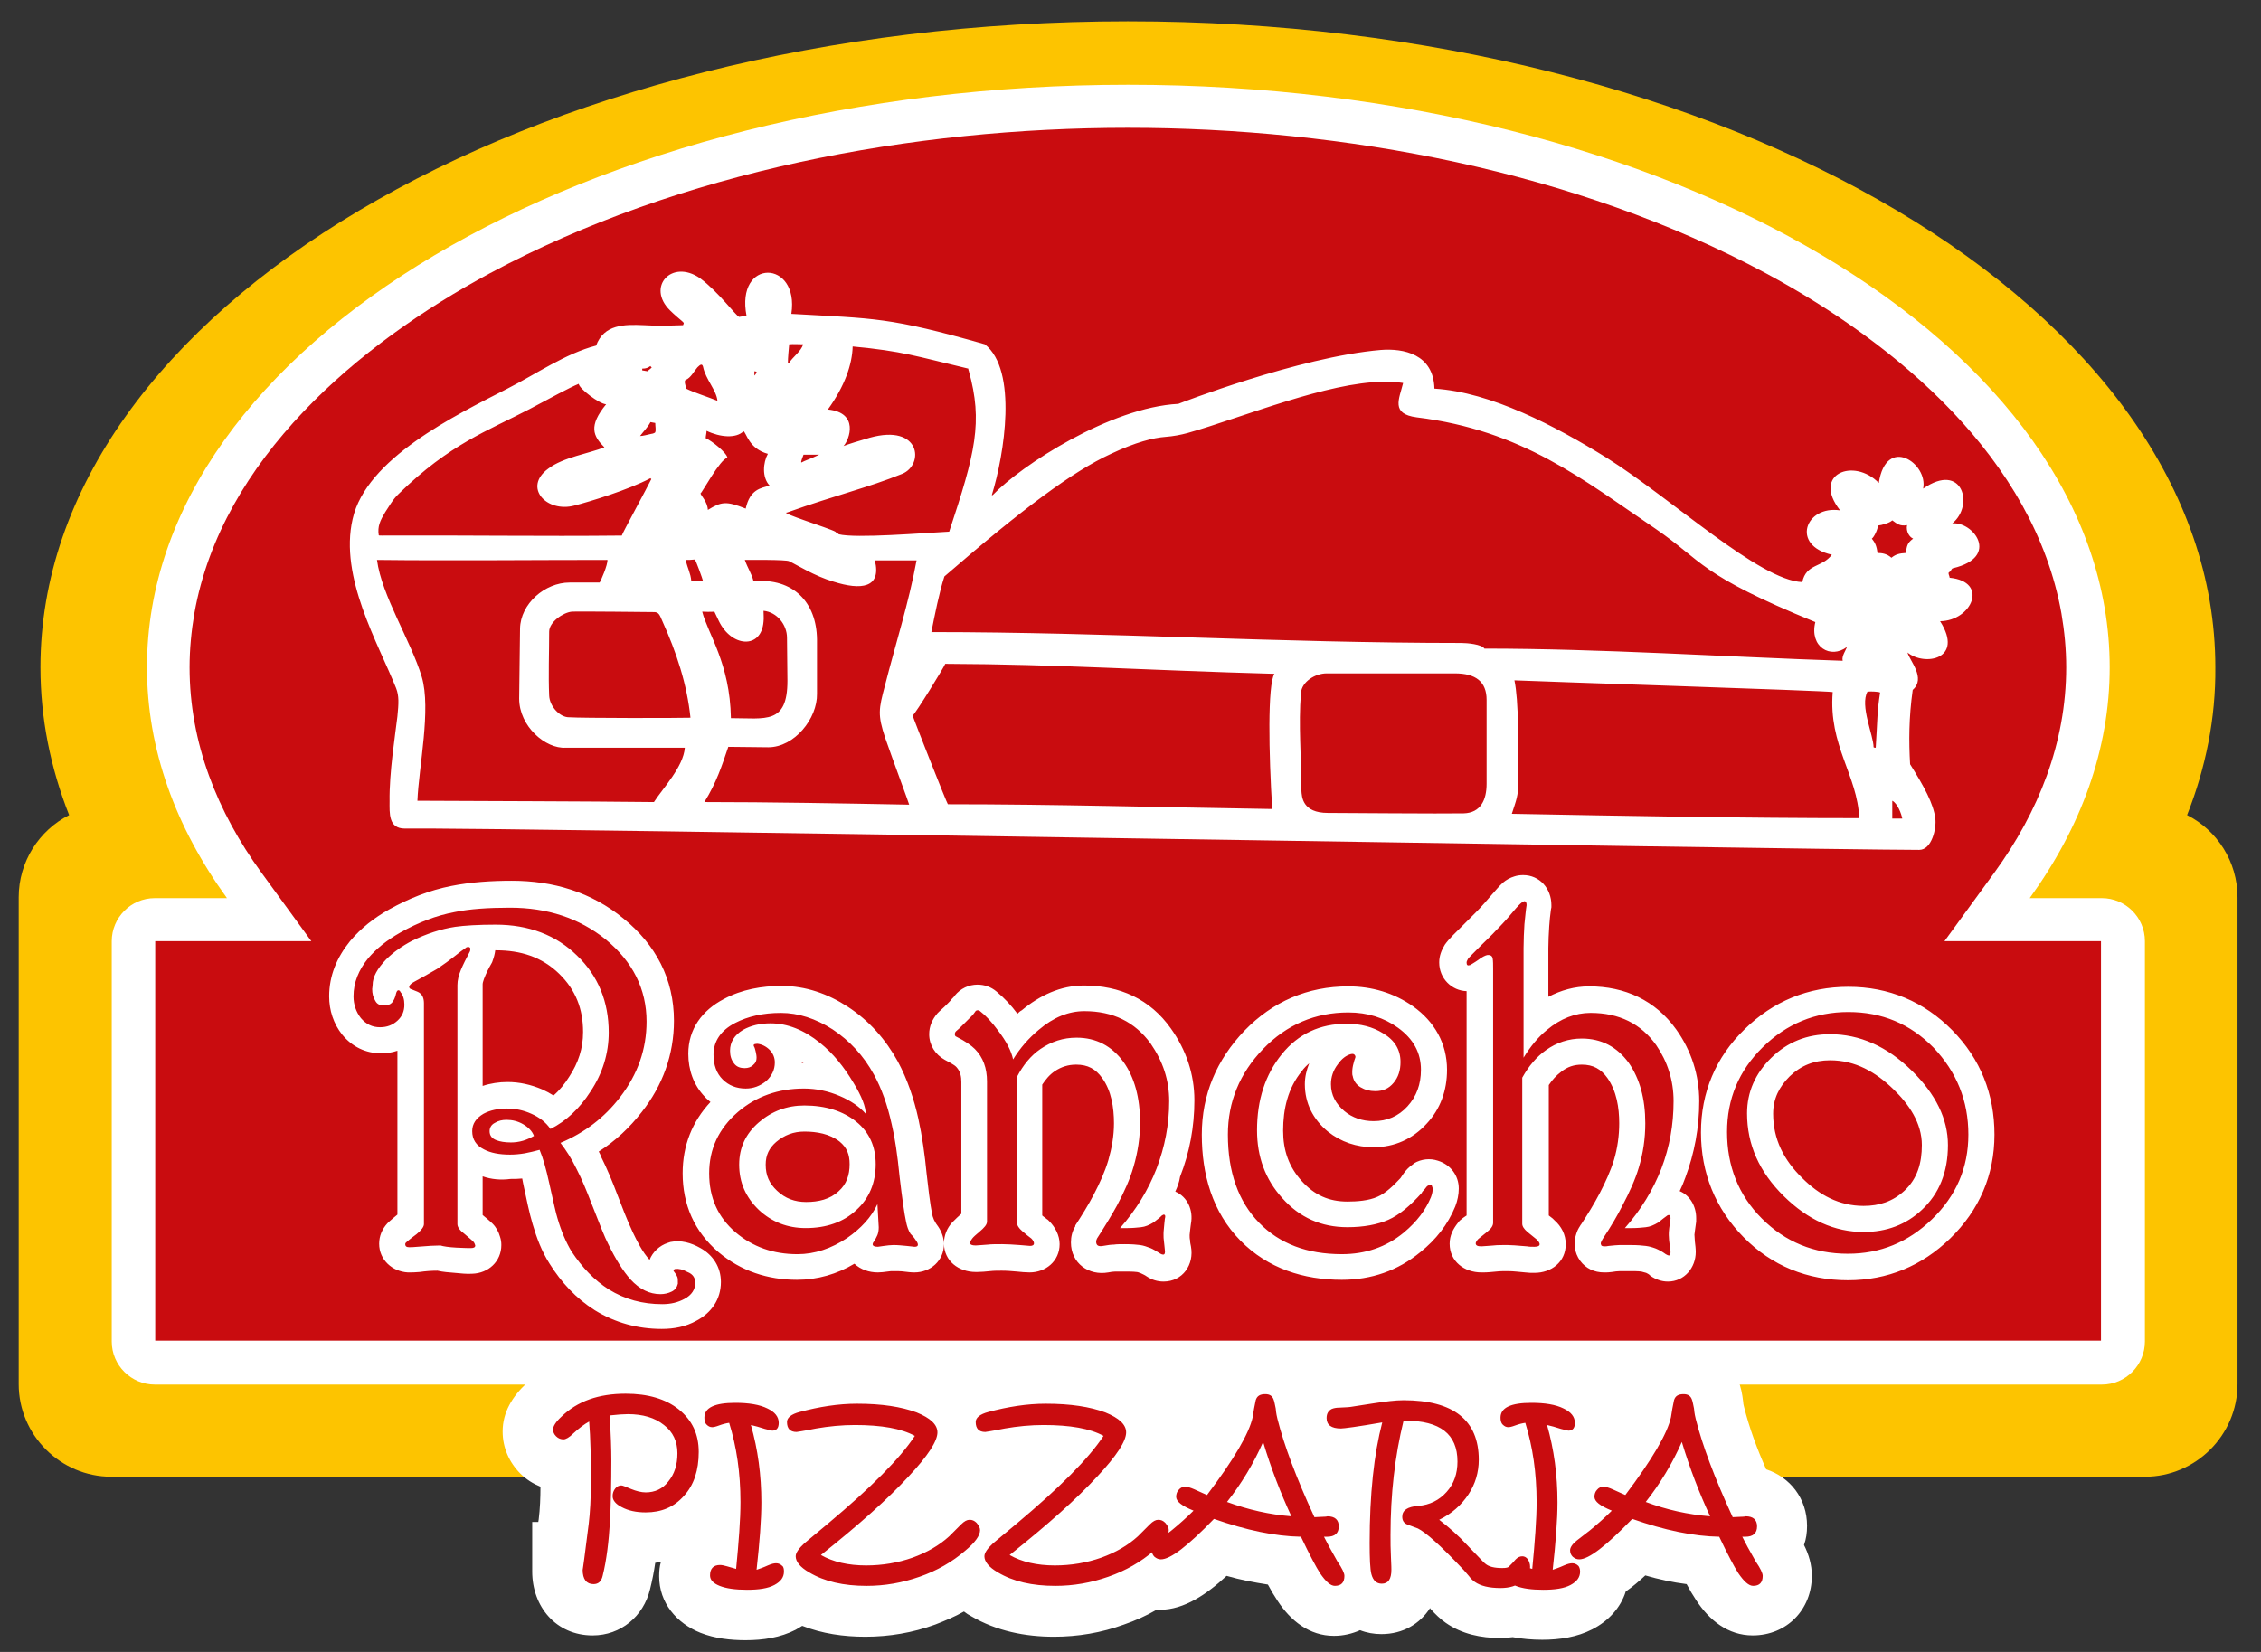
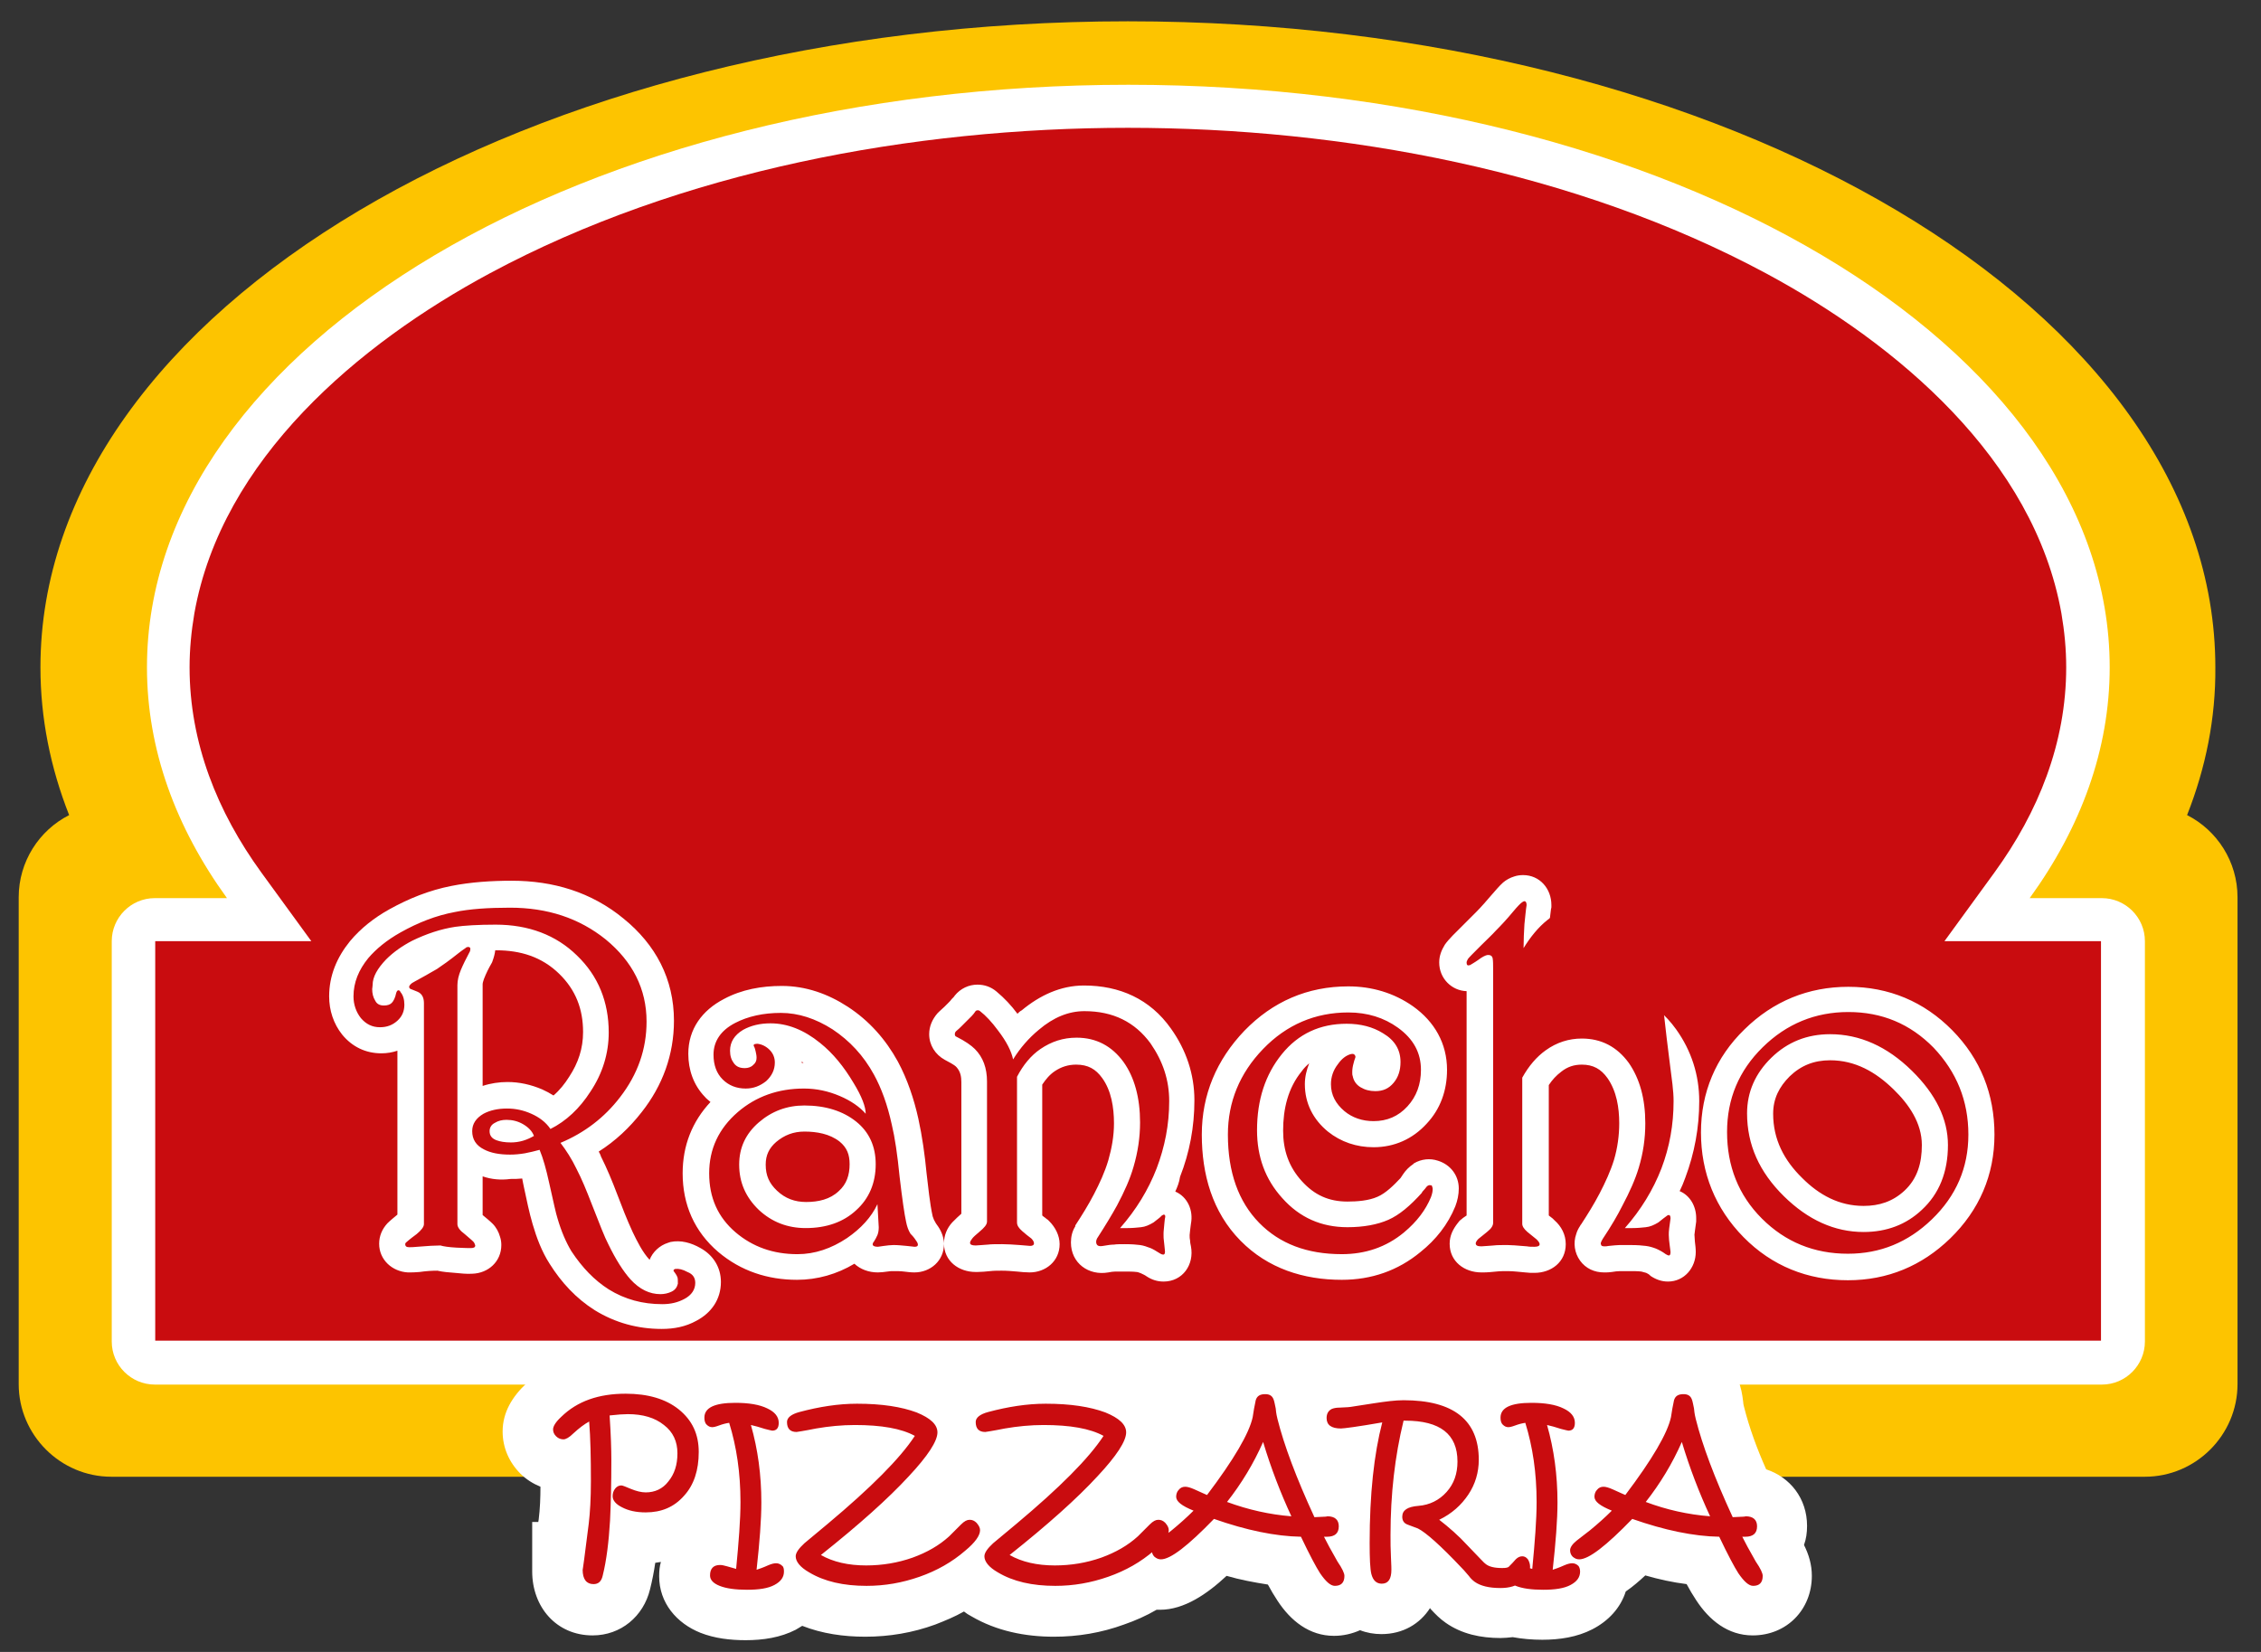
<svg xmlns="http://www.w3.org/2000/svg" id="Camada_1" x="0px" y="0px" viewBox="0 0 520 380" style="enable-background:new 0 0 520 380;" xml:space="preserve">
  <rect x="0" y="0" width="520" height="380" fill="#333333" stroke="none" />
  <style type="text/css">	.st0{fill-rule:evenodd;clip-rule:evenodd;fill:#FDC400;}	.st1{fill-rule:evenodd;clip-rule:evenodd;fill:#FFFFFF;}	.st2{fill-rule:evenodd;clip-rule:evenodd;fill:#C90C0F;}	.st3{fill:#C90C0F;}</style>
  <g>
    <path class="st0" d="M503,187.5c6.9,3.5,11.6,10.7,11.6,18.9v112c0,11.7-9.6,21.3-21.3,21.3H25.6c-11.7,0-21.3-9.6-21.3-21.3v-112   c0-8.2,4.7-15.4,11.6-18.9c-4.3-10.9-6.6-22.3-6.6-34c0-82,112-148.6,250.1-148.6s250.1,66.5,250.1,148.6   C509.6,165.2,507.3,176.6,503,187.5L503,187.5z" />
    <polygon class="st1" points="256,313.6 377.2,313.6 377.2,331.6 256,331.6 256,313.6  " />
    <path class="st1" d="M259.5,19.5c124.7,0,225.7,60,225.7,134c0,18.9-6.6,36.8-18.4,53.1h16.6c5.4,0,9.9,4.4,9.9,9.9v92.1   c0,5.4-4.4,9.9-9.9,9.9H35.6c-5.4,0-9.9-4.4-9.9-9.9v-92.1c0-5.4,4.4-9.9,9.9-9.9h16.6c-11.8-16.3-18.4-34.2-18.4-53.1   C33.8,79.5,134.8,19.5,259.5,19.5L259.5,19.5z" />
    <path class="st2" d="M35.7,216.5v91.9h447.5v-91.9h-36l11.5-15.8c10.1-13.9,16.5-29.8,16.5-47.2c0-4.2-0.4-8.3-1.1-12.4   c-6.3-35.5-37.8-62-67.9-78.2c-43.9-23.6-97.3-33.5-146.8-33.5c-49.5,0-102.9,9.9-146.8,33.5c-30.1,16.2-61.6,42.7-67.9,78.2   c-0.7,4.1-1.1,8.3-1.1,12.4c0,17.4,6.4,33.3,16.5,47.2l11.5,15.8H35.7L35.7,216.5z" />
    <path class="st1" d="M373.1,324.3c0.1-0.2,0.1-0.4,0.2-0.6c0.2-1.2,0.4-2.4,0.6-3.7l0.1-0.8l0.2-0.7c1.9-5.8,7-9.3,13-9.3   c5.5,0,10.3,3.1,12.5,8.2c0.7,1.6,1,3.3,1.2,5c0,0.4,0.1,0.8,0.2,1.2c1.2,4.8,3,9.7,5.1,14.4c5.5,1.8,9.4,6.7,9.4,13   c0,1.6-0.2,3-0.7,4.4c1.1,2.2,1.8,4.5,1.8,7.1c0,7.8-5.8,13.7-13.6,13.7c-5.7,0-10-3.5-13-8.1c-0.8-1.2-1.5-2.4-2.2-3.7   c-3.2-0.4-6.4-1.1-9.5-2c-1.4,1.3-2.9,2.6-4.5,3.7c-1.2,3.8-4,6.8-7.7,8.7c-3.5,1.8-7.5,2.4-11.5,2.4c-2.3,0-4.6-0.2-6.8-0.6   c-0.9,0.1-1.9,0.2-2.8,0.2c-4.5,0-8.9-0.9-12.6-3.5c-1.3-0.9-2.4-2-3.5-3.2c0-0.1-0.1-0.1-0.1-0.2c-2.3,3.6-6.2,6-11.2,6   c-1.7,0-3.4-0.3-4.9-0.9c-1.8,0.8-3.8,1.3-6,1.3c-5.7,0-10-3.5-13-8.1c-0.8-1.2-1.5-2.4-2.2-3.7c-3.2-0.5-6.4-1.1-9.5-2   c-4.4,4.1-9.7,7.8-15.3,7.8c-0.3,0-0.5,0-0.8,0c-2.4,1.4-4.9,2.5-7.5,3.4c-5.2,1.9-10.6,2.8-16.1,2.8c-6.6,0-13.2-1.3-19-4.7   c-0.6-0.3-1.2-0.7-1.7-1.1c-2.1,1.2-4.3,2.1-6.6,3c-5.2,1.9-10.6,2.8-16.1,2.8c-5,0-9.9-0.7-14.5-2.5c-0.5,0.3-1,0.6-1.5,0.9   c-3.5,1.8-7.5,2.4-11.5,2.4c-3.5,0-7.1-0.4-10.4-1.7c-5.5-2.2-9.5-6.9-9.5-13c0-1.2,0.1-2.3,0.4-3.3c-0.4,0.1-0.9,0.1-1.3,0.2   c-0.3,2.1-0.7,4.1-1.2,6.1c-1.5,6.2-6.7,10.6-13.2,10.6c-8.4,0-13.9-6.6-13.9-14.7v-11.4h1.4c0-0.2,0.1-0.4,0.1-0.6   c0.3-2.4,0.4-5.1,0.4-7.5c-1.7-0.7-3.3-1.7-4.6-3c-2.6-2.6-4.1-6-4.1-9.7c0-4.5,2.3-8.1,5.5-11.1c6.2-6,14.1-8.5,22.7-8.5   c5.5,0,10.9,1,15.6,3.6c2.9-1.2,6.1-1.7,9.4-1.7c4.2,0,8.5,0.6,12.3,2.4c0.1,0.1,0.2,0.1,0.3,0.2c5.1-1.3,10.3-2.1,15.6-2.1   c6,0,12.2,0.6,17.8,2.8c1.4,0.5,2.7,1.2,3.9,1.9c1.6-1.1,3.4-1.9,5.4-2.5c5.3-1.5,10.7-2.3,16.2-2.3c6,0,12.2,0.6,17.8,2.8   c6.6,2.6,12.1,7.6,12.1,15.2c0,0.3,0,0.6,0,1c0.7-0.1,1.5-0.2,2.3-0.2c0.2,0,0.4,0,0.6,0c1.7-2.6,3.3-5.2,3.8-6.8   c0.2-1.2,0.4-2.4,0.6-3.6l0.1-0.8l0.2-0.7c1.9-5.8,7-9.3,13-9.3c4.1,0,7.8,1.7,10.3,4.7c0.1,0,0.1-0.1,0.2-0.1l0.2-0.1l0.2-0.1   c1.8-0.7,3.7-1.1,5.6-1.2c0.5,0,1.1,0,1.6-0.1c1.7-0.2,3.4-0.5,5-0.8c2.8-0.5,5.7-0.8,8.6-0.8c6.3,0,12,1.2,16.7,3.8   c3.4-2.3,7.9-3.3,12.4-3.3c4.2,0,8.5,0.6,12.3,2.4C368.8,315.8,372.1,319.5,373.1,324.3L373.1,324.3z" />
    <path class="st1" d="M111,270.6v8.9c0.7,0.6,1.6,1.3,2.3,2c0.8,0.8,1.4,1.9,1.7,3c0.2,0.6,0.3,1.2,0.3,1.9c0,3.8-3,6.5-6.7,6.6   c-1.3,0.1-2.8-0.1-4-0.2c-1.3-0.1-2.7-0.2-4-0.5c-1.4,0-2.7,0.1-4.1,0.3c-0.9,0.1-1.8,0.1-2.7,0.1c-3.6-0.2-6.6-2.9-6.6-6.6   c0-1.8,0.7-3.4,1.9-4.7c0.7-0.7,1.6-1.4,2.3-2v-37.7c-1.2,0.4-2.4,0.6-3.7,0.6c-3.6,0-6.7-1.5-9-4.3c-2-2.5-3-5.6-3-8.8   c0-4.8,1.8-9,4.8-12.7c2.5-3,5.6-5.4,9-7.3c4.5-2.5,9.2-4.4,14.3-5.4c4.5-0.9,9.3-1.2,13.9-1.2c9.5,0,18.3,2.6,25.7,8.7   c7.4,6,11.6,13.9,11.6,23.5c0,7.8-2.6,14.9-7.4,21c-2.8,3.6-6.1,6.7-9.9,9.1c0.2,0.4,0.4,0.7,0.5,1.1c1.4,2.8,2.6,5.7,3.7,8.6   c1.1,2.9,2.3,6,3.6,8.8c1,2.1,2.3,4.7,3.9,6.4c0.7-1.8,2.3-3.3,4.2-3.9l0.3-0.1l0.3-0.1c2.4-0.5,4.8,0.2,6.9,1.4   c2.9,1.6,4.7,4.4,4.7,7.8c0,4-2.2,7.1-5.6,8.9c-2.5,1.4-5.2,1.9-8,1.9c-5.5,0-10.7-1.4-15.4-4.3c-4.3-2.7-7.7-6.4-10.4-10.7   c-1.8-2.8-3-6-3.9-9.1c-0.8-2.7-1.4-5.7-2-8.5c-0.1-0.6-0.3-1.3-0.4-2c-0.9,0.1-1.8,0.1-2.7,0.1C115.2,271.5,113,271.3,111,270.6   L111,270.6z M111,249.8c1.8-0.6,3.8-0.9,5.7-0.9c2.8,0,5.4,0.6,8,1.7c0.9,0.4,1.8,0.9,2.6,1.4c1.4-1.2,2.6-2.7,3.6-4.3   c2.1-3.2,3.2-6.5,3.2-10.3c0-5.3-1.7-9.7-5.5-13.4c-4-3.9-8.9-5.4-14.5-5.4c-0.1,0-0.1,0-0.2,0c-0.1,0.8-0.3,1.6-0.6,2.4l-0.1,0.3   l-0.1,0.2c-0.7,1.2-1.3,2.4-1.8,3.7c-0.1,0.4-0.3,0.8-0.3,1.2V249.8L111,249.8z M215.8,282.2c0.8,1.2,1.3,2.6,1.3,4   c0,3.8-3.1,6.5-6.8,6.5c-0.8,0-1.6-0.1-2.4-0.2c-0.8-0.1-1.6-0.1-2.4-0.1c-0.4,0-0.9,0-1.4,0.1c-0.7,0.1-1.5,0.2-2.2,0.2   c-2.1,0-4-0.7-5.4-2c-4,2.4-8.5,3.7-13.2,3.7c-6.7,0-12.9-2-18.1-6.4c-5.5-4.7-8.2-10.9-8.2-18.1c0-6.4,2.2-11.9,6.4-16.4   c-0.4-0.4-0.9-0.7-1.3-1.2c-2.6-2.7-3.8-6.2-3.8-9.9c0-5.7,3.2-10,8.2-12.6c4.1-2.2,8.7-3,13.3-3c5.5,0,10.6,1.8,15.2,4.8   c4.9,3.2,8.7,7.5,11.5,12.6c2.2,4.1,3.7,8.6,4.7,13.1c0.9,4.1,1.5,8.4,1.9,12.6c0.4,3.2,0.7,6.7,1.4,9.9c0.1,0.3,0.2,0.5,0.3,0.8   C215.1,281.2,215.4,281.7,215.8,282.2L215.8,282.2z M184.4,244.5c0.1,0,0.3,0,0.4,0c-0.1-0.1-0.3-0.2-0.4-0.3c0,0.1,0,0.1,0,0.2   C184.4,244.4,184.4,244.4,184.4,244.5L184.4,244.5z M270.3,274.1c2.8,1.2,4.2,4.3,3.6,7.4c-0.1,0.5-0.1,1-0.2,1.6   c0,0.3-0.1,0.7-0.1,1c0,0.4,0,0.8,0.1,1.2c0,0.5,0.1,0.9,0.2,1.4c0.8,4.2-1.9,8.1-6.3,8.1c-1.4,0-2.7-0.4-3.9-1.2   c-0.4-0.3-0.9-0.5-1.3-0.7c-0.3-0.1-0.7-0.3-1-0.3c-0.8-0.1-1.8-0.1-2.6-0.1c-0.7,0-1.4,0-2.1,0l-0.1,0l-0.1,0   c-0.5,0-1.1,0.1-1.6,0.2c-4.5,0.8-8.6-2.1-8.6-6.9c0-1.3,0.3-2.6,1-3.7l0-0.1l0-0.1c1.5-2.3,3-4.7,4.3-7.2c1.3-2.5,2.5-5.1,3.3-7.8   c0.8-2.8,1.3-5.6,1.3-8.5c0-3.6-0.6-7.5-2.7-10.4c-1.5-2.1-3.3-3.1-6-3.1c-1.8,0-3.4,0.5-4.9,1.5c-1.2,0.8-2.1,1.9-2.9,3.1v30.1   c0.3,0.3,0.7,0.5,1,0.8l0.3,0.2l0.3,0.3c1.4,1.4,2.4,3.3,2.4,5.3c0,3.9-3.2,6.5-6.9,6.5c-0.9,0-2-0.1-2.9-0.2   c-1.2-0.1-2.3-0.2-3.5-0.2c-0.9,0-1.8,0-2.7,0.1c-1,0.1-2,0.2-2.9,0.2l-0.2,0h-0.2c-3.9,0-7.3-2.5-7.3-6.6c0-1.8,0.7-3.5,1.9-4.8   l0.1-0.1l0.1-0.1c0.6-0.6,1.2-1.2,1.9-1.8v-30.3c0-1.2-0.2-2.4-1.1-3.4c-0.5-0.6-2-1.3-2.7-1.7c-2.2-1.2-3.6-3.4-3.6-5.9   c0-1.8,0.7-3.4,1.9-4.8l0.2-0.2l0.2-0.2c0.4-0.4,0.8-0.7,1.2-1.1l0.1-0.1l0.1-0.1c0.2-0.2,0.4-0.4,0.6-0.6l0.1-0.1   c0.3-0.3,0.6-0.6,0.8-0.9l0.1-0.1l0.1-0.1c0.2-0.2,0.4-0.4,0.5-0.6c1.3-1.6,3.2-2.5,5.2-2.5c1.6,0,3.1,0.5,4.4,1.6   c1.8,1.5,3.4,3.2,4.8,5.1c0.3-0.3,0.6-0.6,1-0.8c4.1-3.4,8.9-5.7,14.3-5.7c8.2,0,15.2,3.1,20,9.9c3.5,4.9,5.4,10.5,5.4,16.5   c0,6.1-1.1,12-3.3,17.6C271.2,272,270.8,273,270.3,274.1L270.3,274.1z M301.1,244.6c-0.6,0.5-1.2,1.1-1.7,1.8   c-3.2,3.9-4.3,8.7-4.3,13.7c0,4.5,1.3,8.3,4.3,11.6c2.9,3.2,6.2,4.7,10.5,4.7c2.2,0,4.9-0.2,6.9-1.1c1.9-0.8,3.8-2.7,5.3-4.3   c0.2-0.3,0.4-0.6,0.6-0.9c0.6-0.9,1.4-1.7,2.3-2.3l0.1-0.1l0.1-0.1c1.7-1,3.7-1.2,5.5-0.6c2.9,0.9,4.8,3.4,4.8,6.4   c0,1.4-0.3,2.8-0.8,4.1c-1.7,4.2-4.5,7.7-8,10.5c-5.2,4.3-11.3,6.4-18.1,6.4c-8.8,0-17-2.6-23.3-9c-6.5-6.6-8.9-15.3-8.9-24.4   c0-9.2,3.4-17.2,9.8-23.9c6.5-6.7,14.5-10.2,23.9-10.2c5.4,0,10.5,1.5,14.9,4.6c4.9,3.5,7.8,8.5,7.8,14.6c0,4.7-1.5,9-4.7,12.4   c-3.2,3.5-7.4,5.4-12.2,5.4c-3.9,0-7.5-1.2-10.5-3.6c-3.4-2.8-5.3-6.5-5.3-10.9C300.1,247.7,300.5,246.1,301.1,244.6L301.1,244.6z    M345.7,203c0.7-0.6,1.6-1.1,2.6-1.4c0.6-0.2,1.3-0.3,2-0.3c3.8,0,6.5,3.1,6.5,6.9v0.5l-0.1,0.5c-0.2,1.3-0.3,2.6-0.4,3.9   c-0.1,1.7-0.2,3.4-0.2,5v11.2c2.9-1.5,6-2.4,9.4-2.4c8.2,0,15.2,3.2,20,9.9c3.5,4.9,5.3,10.5,5.3,16.5c0,6.1-1.1,12-3.2,17.6   c-0.4,1.1-0.8,2.1-1.3,3.1c2.4,1,3.8,3.5,3.8,6.2v0.4l0,0.4c-0.1,0.7-0.2,1.5-0.3,2.2c0,0.3-0.1,0.6-0.1,0.8c0,0.5,0.1,1.1,0.1,1.6   c0.1,0.8,0.2,1.6,0.2,2.4c0,3.6-2.6,6.8-6.4,6.8c-1.5,0-2.8-0.5-4-1.3l-0.1-0.1l-0.1-0.1c-0.2-0.2-0.6-0.4-0.8-0.5   c-0.4-0.1-0.7-0.2-1.1-0.3c-0.8-0.1-1.8-0.1-2.6-0.1c-0.8,0-1.5,0-2.3,0c-0.6,0-1.3,0.1-1.9,0.2c-0.6,0.1-1.2,0.1-1.8,0.1   c-2.2,0-4.2-0.9-5.5-2.7c-1.3-1.8-1.6-4.1-0.9-6.1c0.2-0.7,0.5-1.3,0.9-1.9l0.1-0.2l0.1-0.1c1.5-2.3,3-4.7,4.3-7.2   c1.3-2.5,2.5-5.1,3.3-7.7c0.8-2.7,1.2-5.6,1.2-8.4c0-3.6-0.6-7.4-2.7-10.4c-1.5-2.1-3.3-3.1-5.9-3.1c-1.8,0-3.3,0.5-4.7,1.6   c-1.2,0.9-2.1,1.9-2.9,3.1v30c0.3,0.2,0.6,0.5,0.9,0.7l0.2,0.2l0.2,0.2c1.6,1.4,2.6,3.3,2.6,5.5c0,4.1-3.3,6.6-7.2,6.6   c-0.7,0-1.4,0-2.1-0.1c-1.3-0.1-2.7-0.3-4-0.3c-0.9,0-1.8,0-2.7,0.1c-1,0.1-2,0.2-3,0.2l-0.2,0h-0.2c-3.9,0-7.3-2.5-7.3-6.6   c0-1.9,0.8-3.4,1.9-4.8l0.4-0.5l0.5-0.4c0.3-0.3,0.7-0.5,1.1-0.8V228c-3.4-0.1-6.3-2.9-6.3-6.6c0-1.5,0.5-2.8,1.3-4.1   c0.9-1.3,2.7-3,3.8-4.1c1.1-1.1,2.2-2.2,3.3-3.3c1.3-1.3,2.5-2.7,3.7-4.1C343.9,204.9,344.8,203.8,345.7,203L345.7,203z M458.7,261   c0,9.3-3.5,17.4-10.2,23.9c-6.5,6.3-14.4,9.6-23.5,9.6c-9.3,0-17.5-3.3-24-9.9c-6.5-6.6-9.8-14.8-9.8-24.1c0-9.2,3.4-17.3,10-23.7   c6.6-6.5,14.7-9.8,23.9-9.8c9.3,0,17.4,3.4,23.9,10C455.5,243.6,458.7,251.7,458.7,261L458.7,261z M195.4,267.8   c0-2.2-0.6-3.8-2.3-5.2c-2.3-1.8-5.3-2.3-8.1-2.3c-2.5,0-4.6,0.8-6.5,2.4c-1.6,1.4-2.4,3-2.4,5.2c0,2.5,0.8,4.3,2.6,6   c1.9,1.8,4.1,2.6,6.7,2.6c2.8,0,5.5-0.6,7.5-2.5C194.7,272.4,195.4,270.3,195.4,267.8L195.4,267.8z M442,263.4   c0-5.1-3-9.4-6.5-12.8c-4.1-4-8.8-6.7-14.6-6.7c-3.7,0-6.7,1.2-9.3,3.7c-2.4,2.4-3.8,5.1-3.8,8.6c0,5.9,2.5,10.7,6.7,14.8   c3.9,3.9,8.5,6.4,14.1,6.4c3.6,0,6.7-1,9.4-3.5C441,271.1,442,267.5,442,263.4L442,263.4z" />
-     <path class="st3" d="M159.9,295.1c0,1.5-0.8,2.8-2.5,3.7c-1.5,0.8-3.1,1.2-5.1,1.2c-4.5,0-8.6-1.1-12.3-3.4c-3.3-2.1-6.1-5-8.6-8.8   c-1.2-2-2.3-4.5-3.2-7.6c-0.3-0.9-0.9-3.6-1.9-8.1c-0.7-3.2-1.4-5.7-2.2-7.6c-1.1,0.3-2.3,0.6-3.4,0.8c-1.2,0.2-2.3,0.3-3.4,0.3   c-2.5,0-4.5-0.4-6-1.2c-1.8-0.9-2.7-2.3-2.7-4.2c0-1.7,0.9-3,2.6-4c1.5-0.8,3.3-1.2,5.4-1.2c2,0,3.8,0.4,5.6,1.2   c1.8,0.8,3.3,1.9,4.4,3.5c3.6-1.8,6.7-4.7,9.2-8.6c2.8-4.2,4.2-8.8,4.2-13.6c0-7-2.4-13-7.3-17.7c-4.8-4.7-11.1-7.1-18.7-7.1   c-4,0-7.2,0.2-9.3,0.5c-3.3,0.5-6.6,1.6-9.9,3.2c-2.3,1.2-4.3,2.6-6,4.3c-2,2.1-3.1,4-3.1,5.9c0,0.4-0.1,0.7-0.1,0.9   c0,1,0.2,1.9,0.7,2.7c0.4,0.8,1.1,1.1,2,1.1c0.8,0,1.4-0.2,1.8-0.6c0.4-0.4,0.8-1.2,1-2.2c0.1-0.4,0.3-0.7,0.5-0.7   c0.2,0,0.4,0.1,0.5,0.4c0.6,0.7,0.9,1.7,0.9,2.9c0,1.5-0.5,2.7-1.6,3.7c-1.1,1-2.4,1.5-4,1.5c-1.8,0-3.2-0.7-4.4-2.1   c-1.1-1.4-1.7-3.1-1.7-5c0-3.2,1.2-6.1,3.4-8.8c1.8-2.1,4.2-4.1,7.4-5.9c4.1-2.3,8.2-3.9,12.5-4.7c3.4-0.7,7.6-1,12.7-1   c8.6,0,15.9,2.4,22,7.3c6.2,5.1,9.4,11.4,9.4,18.9c0,6.3-2,12.1-6.1,17.4c-3.6,4.7-8.2,8.2-13.7,10.5c1.3,1.7,2.6,3.7,3.7,6   c1.2,2.3,2.3,5,3.5,8.1c1.8,4.6,3,7.7,3.8,9.2c1.7,3.5,3.4,6.2,5.1,8.1c2.1,2.3,4.4,3.4,6.9,3.4c0.9,0,1.8-0.2,2.6-0.6   c0.8-0.4,1.2-1,1.4-1.8c0-0.7,0-1.2-0.1-1.5c-0.1-0.3-0.3-0.6-0.5-0.9c-0.2-0.3-0.4-0.5-0.4-0.6c0-0.2,0.1-0.3,0.4-0.4   c0.8-0.1,1.7,0.1,2.8,0.7C159.4,293.1,159.9,294,159.9,295.1L159.9,295.1z M109,285.8c0.1,0.1,0.1,0.2,0.2,0.4   c0,0.1,0.1,0.2,0.1,0.3c0,0.4-0.3,0.6-1,0.6c-0.4,0-1.5,0-3.3-0.1c-1.8-0.1-3.1-0.3-3.7-0.5c-1.2,0-2.9,0.1-5.3,0.3   c-0.9,0.1-1.5,0.1-1.9,0.1c-0.6,0-0.9-0.2-0.9-0.7c0-0.2,0.1-0.3,0.2-0.4c0.1-0.1,0.9-0.8,2.4-1.9c1.1-0.9,1.7-1.7,1.7-2.3v-50.8   c0-1.1-0.3-1.9-1-2.4c-0.1-0.1-0.7-0.4-1.8-0.8c-0.4-0.1-0.6-0.3-0.6-0.6c0-0.2,0.2-0.5,0.7-0.9c1.1-0.6,2-1.1,2.9-1.6   c0.6-0.3,1.5-0.9,2.8-1.6c1.2-0.8,2.9-2,4.9-3.6c1-0.8,1.7-1.2,1.9-1.4c0.4-0.1,0.6-0.1,0.8,0.1c0.1,0.2,0.1,0.4,0,0.8   c-0.9,1.7-1.6,3.1-2.1,4.3c-0.5,1.2-0.8,2.4-0.8,3.5v55c0,0.7,0.6,1.5,1.7,2.3C108.2,285,109,285.7,109,285.8L109,285.8z    M122.8,261.3c-0.4-1.1-1.3-2-2.5-2.7c-1.2-0.7-2.5-1-3.8-1c-1,0-1.9,0.2-2.7,0.7c-0.8,0.4-1.2,1.1-1.2,1.9c0,1,0.5,1.7,1.6,2.1   c0.8,0.3,1.9,0.5,3.3,0.5c0.8,0,1.8-0.1,2.8-0.4C121.3,262.1,122.1,261.7,122.8,261.3L122.8,261.3z M210.7,285.4   c0.3,0.4,0.4,0.7,0.4,0.9c0,0.4-0.3,0.5-0.8,0.5c-0.1,0-0.7-0.1-1.8-0.2c-1.1-0.1-2-0.2-3-0.2c-0.7,0-1.4,0.1-2.2,0.2   c-0.8,0.1-1.3,0.2-1.4,0.2c-0.8,0-1.2-0.2-1.2-0.6c0-0.1,0.1-0.4,0.3-0.6c0.3-0.5,0.6-1,0.8-1.5c0.2-0.5,0.3-1.1,0.3-1.8l-0.3-5.3   c-1.4,3-3.8,5.6-7,7.8c-3.6,2.4-7.4,3.7-11.4,3.7c-5.6,0-10.3-1.7-14.2-5c-4.1-3.5-6.1-8-6.1-13.6c0-5.6,2.2-10.3,6.6-14.1   c4.2-3.6,9.3-5.4,15.2-5.4c2.9,0,5.6,0.6,8.2,1.7c2.6,1.1,4.6,2.5,6,4.1c0-1.6-0.9-4-2.8-7.1c-2.2-3.7-4.7-6.8-7.7-9.2   c-3.7-3-7.5-4.5-11.4-4.5c-2.4,0-4.5,0.5-6.3,1.5c-2,1.2-3,2.8-3,4.8c0,1.2,0.3,2.1,0.9,2.9c0.6,0.8,1.4,1.1,2.5,1.1   c0.7,0,1.4-0.2,1.9-0.7c0.6-0.5,0.8-1,0.8-1.7c0-0.5-0.1-0.9-0.2-1.4c-0.1-0.4-0.2-0.9-0.4-1.2c-0.1-0.2-0.1-0.4,0.1-0.5   c0.1,0,0.3-0.1,0.7-0.1c1,0.1,2,0.6,2.8,1.4c0.8,0.8,1.2,1.8,1.2,2.9c0,1.7-0.7,3.1-2,4.3c-1.4,1.1-2.9,1.7-4.7,1.7   c-2.1,0-3.9-0.7-5.3-2.1c-1.4-1.4-2.1-3.3-2.1-5.7c0-3.1,1.7-5.6,5-7.3c2.9-1.5,6.4-2.3,10.5-2.3c4,0,8,1.3,11.9,3.8   c3.9,2.6,7.1,6,9.5,10.4c1.7,3.1,3.1,6.9,4.1,11.5c0.7,2.9,1.3,6.9,1.8,12c0.6,5.1,1.1,8.6,1.5,10.4c0.2,1,0.5,1.9,1,2.7   C210.2,284.6,210.5,285.1,210.7,285.4L210.7,285.4z M201.4,267.8c0-4.1-1.5-7.4-4.5-9.8c-3-2.4-7-3.7-11.9-3.7   c-4,0-7.5,1.3-10.5,3.9c-3,2.6-4.5,5.8-4.5,9.7c0,4.1,1.5,7.5,4.5,10.4c3,2.8,6.6,4.2,10.8,4.2c4.8,0,8.7-1.4,11.6-4.1   C199.9,275.7,201.4,272.1,201.4,267.8L201.4,267.8z M268.9,253.3c0,5.4-1,10.5-2.9,15.5c-1.9,4.9-4.7,9.5-8.4,13.7   c0.1,0,0.3,0,0.6,0c0.3,0,0.7,0,1.1,0c1.1,0,2.2-0.1,3.1-0.2c1-0.1,1.9-0.5,2.9-1.1c1-0.8,1.6-1.2,1.8-1.5c0.1-0.1,0.2-0.1,0.3-0.2   c0.1,0,0.2-0.1,0.2-0.1c0.4,0,0.5,0.3,0.3,1c-0.1,0.6-0.1,1.2-0.2,2c-0.1,0.8-0.1,1.3-0.1,1.5c0,0.6,0,1.1,0.1,1.7   c0.1,0.6,0.1,1.2,0.2,1.9c0.1,0.7,0,1.1-0.4,1.1c-0.2,0-0.4-0.1-0.6-0.2c-1.1-0.7-1.8-1.1-2.3-1.3c-0.8-0.3-1.6-0.6-2.4-0.7   c-0.7-0.1-1.9-0.2-3.5-0.2c-1,0-1.9,0-2.5,0.1c-0.6,0-1.4,0.1-2.5,0.3c-1.1,0.2-1.6-0.1-1.6-1c0-0.2,0.1-0.5,0.2-0.7   c2-3.1,3.5-5.6,4.6-7.6c1.7-3.2,3-6.1,3.8-8.9c1-3.4,1.5-6.8,1.5-10.2c0-5.7-1.3-10.4-3.8-13.9c-2.7-3.7-6.3-5.6-10.8-5.6   c-3.1,0-5.8,0.9-8.3,2.6c-2.2,1.5-4,3.7-5.4,6.4v33.5c0,0.7,0.4,1.3,1.2,2c0.7,0.6,1.4,1.2,2.1,1.7c0.4,0.4,0.6,0.8,0.6,1.1   c0,0.4-0.3,0.6-0.9,0.6c-0.2,0-1-0.1-2.4-0.2c-1.5-0.1-2.8-0.2-4-0.2c-1.4,0-2.5,0-3.3,0.1c-0.8,0.1-1.8,0.1-2.8,0.2   c-0.9,0-1.3-0.2-1.3-0.6c0-0.3,0.2-0.6,0.5-1c0.3-0.4,0.9-0.9,1.6-1.5c1.2-1,1.8-1.7,1.8-2.4v-32.2c0-3.1-0.9-5.6-2.8-7.5   c-0.8-0.8-2.2-1.8-4.2-2.8c-0.3-0.1-0.4-0.3-0.4-0.6c0-0.3,0.1-0.5,0.3-0.7c0.5-0.4,0.9-0.8,1.2-1.1c0.3-0.3,0.7-0.7,1.2-1.2   c0.5-0.5,0.9-0.9,1.2-1.2c0.3-0.3,0.6-0.7,0.8-1c0.1-0.2,0.3-0.3,0.6-0.3c0.2,0,0.4,0.1,0.5,0.2c1.3,1,2.7,2.5,4.1,4.4   c2,2.6,3.1,4.8,3.5,6.7c1.6-2.6,3.6-4.9,5.9-6.8c3.4-2.9,6.9-4.3,10.5-4.3c6.6,0,11.6,2.5,15.2,7.4   C267.5,244.2,268.9,248.5,268.9,253.3L268.9,253.3z M329.5,273.5c0,0.5-0.1,1.1-0.4,1.9c-1.2,2.9-3.2,5.6-6.2,8.1   c-4.1,3.4-8.9,5-14.3,5c-8,0-14.3-2.4-19-7.2c-4.8-4.9-7.2-11.7-7.2-20.3c0-7.5,2.7-14.1,8.1-19.7c5.4-5.6,12-8.4,19.6-8.4   c4.4,0,8.2,1.2,11.4,3.5c3.6,2.6,5.3,5.8,5.3,9.7c0,3.3-1,6.1-3.1,8.4c-2.1,2.3-4.7,3.4-7.8,3.4c-2.6,0-4.9-0.8-6.7-2.3   c-2-1.7-3.1-3.7-3.1-6.2c0-1.6,0.5-3.2,1.6-4.6c0.9-1.3,1.9-2,2.9-2.3c0.4-0.1,0.7-0.1,0.9,0.1c0.2,0.2,0.3,0.5,0.2,0.7   c-0.2,0.5-0.3,0.9-0.4,1.3c-0.2,0.7-0.3,1.4-0.3,2c0,0.4,0,0.7,0.1,0.9c0.2,1.1,0.8,2,1.8,2.6c1,0.6,2.1,0.9,3.4,0.9   c1.8,0,3.1-0.6,4.2-1.9c1.1-1.3,1.6-2.9,1.6-4.8c0-2.8-1.3-5-4-6.6c-2.4-1.5-5.2-2.2-8.4-2.2c-6.1,0-11.1,2.3-14.9,7   c-3.8,4.7-5.7,10.5-5.7,17.5c0,6.1,1.9,11.3,5.8,15.6c4,4.5,9,6.7,15,6.7c3.7,0,6.9-0.6,9.4-1.7c2.5-1.1,5-3.2,7.7-6.2   c0-0.1,0.2-0.4,0.7-0.9c0.3-0.4,0.5-0.7,0.8-0.8c0.2-0.1,0.4-0.1,0.8,0C329.3,272.9,329.5,273.1,329.5,273.5L329.5,273.5z    M384.9,253.3c0,5.4-0.9,10.5-2.8,15.5c-1.9,4.9-4.7,9.5-8.4,13.7c0.1,0,0.3,0,0.6,0c0.3,0,0.7,0,1.1,0c1.1,0,2.2-0.1,3.1-0.2   c1-0.1,1.9-0.5,2.9-1.1c1-0.8,1.5-1.2,1.8-1.4c0.2-0.2,0.4-0.3,0.6-0.3c0.3,0,0.4,0.3,0.4,0.8c-0.1,0.7-0.2,1.5-0.3,2.2   c-0.1,0.7-0.1,1.2-0.1,1.6c0,0.7,0.1,1.5,0.2,2.3c0.1,0.9,0.2,1.4,0.2,1.6c0,0.5-0.1,0.8-0.4,0.8c-0.1,0-0.4-0.1-0.7-0.3   c-0.8-0.6-1.6-1-2.3-1.3c-0.8-0.3-1.5-0.5-2.3-0.6c-0.8-0.1-1.9-0.2-3.5-0.2c-1,0-1.9,0-2.5,0c-0.6,0-1.4,0.1-2.5,0.2   c-0.4,0.1-0.8,0.1-1,0.1c-0.4,0-0.6-0.1-0.7-0.2c-0.1-0.2-0.2-0.4-0.1-0.7c0.1-0.2,0.2-0.5,0.4-0.8c2-3,3.5-5.6,4.5-7.6   c1.7-3.2,3-6.1,3.8-8.8c1-3.3,1.5-6.7,1.5-10.2c0-5.7-1.3-10.3-3.8-13.9c-2.7-3.7-6.3-5.6-10.8-5.6c-3,0-5.8,0.9-8.3,2.7   c-2.1,1.5-3.9,3.6-5.4,6.3v33.6c0,0.6,0.4,1.2,1.2,1.9c0.7,0.6,1.4,1.1,2.1,1.7c0.4,0.4,0.7,0.8,0.7,1.1c0,0.4-0.4,0.6-1.2,0.6   c-0.7,0-1.2,0-1.7-0.1c-2.3-0.2-3.8-0.3-4.5-0.3c-1.3,0-2.4,0-3.2,0.1c-0.8,0.1-1.8,0.1-2.8,0.2c-0.9,0-1.3-0.2-1.3-0.7   c0-0.2,0.2-0.6,0.6-1c0.9-0.7,1.6-1.3,2.1-1.7c0.9-0.7,1.3-1.4,1.3-2V223c0-1.1,0-1.9-0.1-2.5c-0.1-0.6-0.5-0.9-1.3-0.8   c-0.4,0.1-1.1,0.4-2,1.1c-1,0.7-1.6,1-1.9,1.2c-0.6,0.2-0.8,0-0.8-0.6c0-0.2,0.1-0.4,0.3-0.8c0.2-0.3,1.2-1.3,3-3.1   c1.4-1.4,2.6-2.5,3.4-3.4c1.2-1.2,2.6-2.7,4-4.4c1-1.2,1.7-1.9,2-2.1c0.1-0.1,0.2-0.1,0.3-0.2c0.1,0,0.2-0.1,0.3-0.1   c0.3,0,0.5,0.3,0.5,0.9c-0.2,1.2-0.3,2.6-0.5,4.4c-0.1,1.7-0.2,3.6-0.2,5.5v25.2c1.6-2.6,3.4-4.8,5.4-6.4c3.1-2.6,6.5-3.9,10-3.9   c6.6,0,11.6,2.5,15.1,7.4C383.5,244.2,384.9,248.5,384.9,253.3L384.9,253.3z M452.7,261c0,7.6-2.8,14.1-8.4,19.5   c-5.5,5.3-11.9,7.9-19.3,7.9c-7.8,0-14.4-2.7-19.8-8.1c-5.4-5.4-8-12.1-8-19.9c0-7.6,2.7-14.1,8.2-19.5c5.5-5.4,12.1-8.1,19.7-8.1   c7.7,0,14.2,2.7,19.6,8.2C450,246.6,452.7,253.2,452.7,261L452.7,261z M448,263.4c0-6-2.8-11.7-8.3-17.1c-5.7-5.6-12-8.4-18.8-8.4   c-5.3,0-9.8,1.8-13.5,5.4c-3.7,3.6-5.6,7.9-5.6,12.8c0,7.2,2.8,13.5,8.5,19.1c5.5,5.4,11.6,8.2,18.3,8.2c5.3,0,9.8-1.7,13.4-5.1   C446,274.6,448,269.6,448,263.4L448,263.4z" />
-     <path class="st1" d="M170,72.9c0.4-0.1,1.3-0.2,1.7-0.2c-2.6-13.4,12.2-13,10.3-0.5c19.2,1.1,22.4,0.7,44.5,7   c7.6,6,4.5,25.3,1.6,34.7c0.1,0,0.2,0,0.2,0c6.6-6.9,27.1-20.2,42.7-21c0,0,27.7-10.8,46.6-12.4c5.1-0.4,12.1,0.9,12.3,8.9   c13,0.8,27.8,8.6,39.6,15.9c15.1,9.5,35.1,28.2,45,28.6c0.9-4.3,4.6-3.3,6.8-6.3c-9.5-2.1-6.1-11.4,1.9-10.2   c-6.6-8.4,3.2-12.2,8.9-6.3c1.7-11.1,11.4-4.5,10.2,1.3c9.1-6.3,11.8,3.9,6.7,8c4.8-0.5,11.1,7.7,0.2,10.3   c-0.5,0.1-0.4,0.7-0.9,0.9c-0.4,0.2,0.1,0.9,0.1,1.3c9.1,0.9,5.1,9.9-2.2,10c5.6,8.8-3.6,10.4-7.5,7.2c0.5,1.9,4.3,5.9,1.2,8.6   c-0.9,6.4-0.9,11.9-0.6,17.1c3.2,5.1,5.4,9.1,5.8,12.5c0.3,2.2-0.8,7.2-3.7,7.2c-31.4-0.1-326.8-5.2-348.3-4.9   c-3.8,0-3.5-3.6-3.5-6.3c-0.1-6.6,1.3-15.2,1.8-19.5c0.3-3,0.4-4.7-0.3-6.5c-4.1-10.3-13.1-25.5-10-38.9   c3.1-13.9,23.5-23.8,35.6-30c6.5-3.3,13.4-8.1,20.4-9.9c1.8-4.9,6.5-4.9,11-4.7c3.1,0.2,5.9,0.1,9,0c0.2-0.6,0.3-0.4-0.2-0.9   c-0.6-0.5-1.9-1.6-2.8-2.5c-5.5-5.4,0.4-11.9,6.9-7.4C165.3,67.2,169.2,72.6,170,72.9L170,72.9z M184.7,79.2c-1.2,0-2.1-0.1-3.2,0   c-0.1,1.2-0.3,3-0.3,4.4c0.1,0,0.2,0,0.2,0C182.3,82.1,184.3,80.8,184.7,79.2L184.7,79.2z M190.4,94.2c7.2,0.7,5,6.9,3.6,8.4   c1-0.4,3.9-1.3,6-1.9c11.8-3.3,12.6,6.2,7.5,8.3c-7.9,3.2-15,4.8-26.5,8.9c-1.9,0,9.7,3.6,11.1,4.4c0.1,0.2,0.7,0.4,0.8,0.6   c3.8,1,19.5-0.3,25.4-0.6c6-18.1,7.8-25.2,4.5-37c-0.1,0,0-0.3-0.1-0.3c0-0.1,0-0.2,0-0.2c-12.2-2.9-15-4-26.6-5.1   C196,83.8,194.3,88.8,190.4,94.2L190.4,94.2z M157.8,89.4c1.8,0.9,5,1.9,7.2,2.8c-0.2-2.4-2.7-4.9-3.3-7.8   c-0.2-0.8-0.6-0.6-1.3,0.1c-0.8,0.9-1.5,2.4-2.7,2.9C157.2,87.6,157.8,89,157.8,89.4L157.8,89.4z M147.7,84.8c0,0.2,0,0.3,0,0.4   c0.4,0.1,0.8,0.1,1.2,0.2c0.4-0.4,0.7-0.5,1-0.9c-0.3-0.2-0.1,0-0.3-0.3C149,84.6,148.6,84.8,147.7,84.8L147.7,84.8z M173.5,85.4   c0,0.5,0,0.6,0,1c0.3-0.3,0.5-0.6,0.5-0.9C174,85.5,173.6,85.4,173.5,85.4L173.5,85.4z M217.2,132.6c-1.2,3.7-2.2,8.8-3,12.8   c40.5,0,79.9,2.5,121.9,2.5c1.3,0,4.7,0.3,5.3,1.3c26.9,0,55.2,1.9,82.4,2.8c-0.3-1,0.7-2.4,1-3.2c-3.8,2.9-8.7,0-7.3-5.7   c-26.9-11-25.7-13.9-36.8-21.5C364,110.3,350.2,99,325.8,96c-6-0.8-4-4.2-3.1-7.9c-11.5-1.8-29.4,5.1-44.6,10   c-3.6,1.1-6.2,2.1-10.1,2.4c-2.7,0.2-6.8,1.2-12.5,3.9C246.8,108.4,235.2,117,217.2,132.6L217.2,132.6z M143,123.2   c0-0.3,6.1-11.5,6.8-13c-0.3-0.2,0,0-0.2-0.2c-5.1,2.7-14,5.4-17.5,6.3c-6.4,1.7-11.9-4.2-6-8.5c3.4-2.6,9.4-3.5,12.9-4.9   c-2.6-2.6-3.7-4.9,0.4-9.9c-1.6-0.1-6.2-3.6-6.3-4.7c-2,0.8-6.6,3.3-11.3,5.8c-9.8,5.1-18.3,8-30.1,19.5c-1.4,1.3-2.4,3.2-3.1,4.2   c-1.2,2-1.8,3.3-1.5,5.3c0,0.1,0.3,0.1,0.7,0.1C106,123.1,124.7,123.4,143,123.2L143,123.2z M150.7,97.3c-0.4-0.1-0.7-0.1-1.1-0.2   c-0.7,1.3-1.5,2-2.4,3.2c0.6,0,1.7-0.3,2.6-0.5c0.2,0,0.9-0.2,0.9-0.4C150.9,99,150.7,98,150.7,97.3L150.7,97.3z M162.5,99.1   c0,0.5-0.2,1.2-0.2,1.7c1.4,0.6,4.8,3.3,5,4.5c-1.7,0.3-5.9,8.2-6.2,8.2c0.1,0.5,1.6,1.9,1.7,3.8c3.1-1.9,4.2-2.1,8.7-0.3   c1-4.5,3.5-4.7,5.5-5.3c-1.8-1.9-1.5-5.3-0.4-7.3c-4.4-1.2-4.9-4.8-5.6-5.2C169.3,100.9,165.6,100.6,162.5,99.1L162.5,99.1z    M188.4,104.6c-1.1,0-2.5,0-3.6,0c-0.1,0.3-0.7,1.7-0.5,1.8C185.2,105.9,186.1,105.7,188.4,104.6L188.4,104.6z M431.9,120.9   c0,0.8-0.9,2.7-1.4,3c0.7,0.9,1.1,1.6,1.3,3.3c1.1,0,2.2,0.2,3.2,1.1c1-0.8,1.8-1,3.3-1.1c0.3-1.5,0.2-2.2,1.7-3.3   c-0.8-0.3-1.7-1.6-1.4-3.1c-1.6,0.3-2.3-0.3-3.4-1.1C434.6,120.3,432.8,120.8,431.9,120.9L431.9,120.9z M86.7,128.8   c1.1,8.3,7.8,18.6,10.3,26.9c2.2,7.4-0.7,20.8-1,28.5c18.2,0.1,36.4,0.1,54.4,0.3c1.9-3,6.8-8.1,7.1-12.5l-27.4,0   c-4.6,0.3-10.7-4.9-10.7-11.3c0.1-5.4,0.1-10.7,0.2-16.1c0.1-5.7,5.7-10.6,11.4-10.6c2.3,0,4.6,0,6.9,0c0.3-0.4,1.9-4.1,1.8-5.2   C122.2,128.8,103.4,129,86.7,128.8L86.7,128.8z M157.7,128.8c0.5,2.2,1.1,2.9,1.3,4.9c1.1,0,1.5,0,2.7,0c-0.1-0.5-1.7-4.9-1.9-5   C159,128.8,158.4,128.8,157.7,128.8L157.7,128.8z M171.3,128.8c0.7,2,1.6,3.2,2,4.9c9.2-0.8,14.5,4.9,14.6,13.4l0,12.5   c0.1,5.7-5.2,12.3-11.2,12.3c-3.1,0-6-0.1-9.2-0.1c-1.5,4.4-2.7,8.2-5.5,12.7c15,0,31.5,0.3,47.1,0.6c0-0.2-3.8-10.4-5.5-15.3   c-1.8-5.4-1.5-6.7-0.1-12c2.5-9.8,5.5-19.1,7.3-28.9c-3.2,0-6.4,0-9.6,0c1.6,6.4-3.2,6.9-9.5,4.9c-4.4-1.3-8.3-3.8-10.2-4.7   C180.9,128.7,172,128.8,171.3,128.8L171.3,128.8z M126.3,145.3c0,4.9-0.2,10.1,0,14.7c0.1,2.5,2.5,5.1,4.7,5   c2.7,0.2,24.8,0.2,27.8,0.1c-0.8-7.7-3.2-15-6.5-22.3c-0.6-1.4-0.8-1.9-1.7-2c0,0-18-0.2-19.1-0.1   C129.5,140.9,126.3,143.1,126.3,145.3L126.3,145.3z M161.5,140.7c1.3,5.1,6.4,11.9,6.6,24.5c8,0,13,1.5,13-8.6   c0-3.2-0.1-6.7-0.1-9.9c0-3-2.3-5.9-5.4-6.2c0,0.9,0.1,1.7,0,2.5c-0.5,6.4-7.4,5.9-10.3-0.2c-0.4-0.9-0.6-1.2-1-2.1   C164.2,140.7,163.5,140.8,161.5,140.7L161.5,140.7z M209.9,164.6c0.1,0.5,7.9,20.3,8.1,20.4c24.8,0,48.8,0.7,74.6,1.1   c-0.8-12.6-1.1-28.6,0.5-31.1c-29.5-0.8-49.4-2.2-75.7-2.3C217.1,153.5,210.6,164.1,209.9,164.6L209.9,164.6z M299.2,159.4   c-0.6,7.4,0.1,14.8,0.1,22.4c0.1,1.5,0.2,5.2,6.1,5.2c2.4,0,26.3,0.2,31.2,0.1c4-0.1,5.3-3.2,5.3-6.8v-19.3c0-4.2-2.5-6.1-7.3-6.1   h-29.5C302.5,154.9,299.4,156.8,299.2,159.4L299.2,159.4z M348.3,156.5c1,4.7,0.9,14.7,0.9,23.3c0,3.3-0.5,4.3-1.5,7.4   c26.6,0.5,53.3,1,79.9,1c-0.4-9.9-7.1-16.7-6.1-29C420.6,158.9,351.7,156.7,348.3,156.5L348.3,156.5z M432.4,159.3   c-0.3-0.2-2.2-0.3-2.9-0.2c-1.8,3.2,1.4,10.1,1.4,12.8c0.2,0.1,0.5,0.2,0.5,0C431.8,165.7,431.7,163.7,432.4,159.3L432.4,159.3z    M435.2,184.2c0,1.4,0,2.7,0,4.1c0.8,0,1.5,0,2.3,0C437.3,187.2,436.4,184.8,435.2,184.2L435.2,184.2z" />
+     <path class="st3" d="M159.9,295.1c0,1.5-0.8,2.8-2.5,3.7c-1.5,0.8-3.1,1.2-5.1,1.2c-4.5,0-8.6-1.1-12.3-3.4c-3.3-2.1-6.1-5-8.6-8.8   c-1.2-2-2.3-4.5-3.2-7.6c-0.3-0.9-0.9-3.6-1.9-8.1c-0.7-3.2-1.4-5.7-2.2-7.6c-1.1,0.3-2.3,0.6-3.4,0.8c-1.2,0.2-2.3,0.3-3.4,0.3   c-2.5,0-4.5-0.4-6-1.2c-1.8-0.9-2.7-2.3-2.7-4.2c0-1.7,0.9-3,2.6-4c1.5-0.8,3.3-1.2,5.4-1.2c2,0,3.8,0.4,5.6,1.2   c1.8,0.8,3.3,1.9,4.4,3.5c3.6-1.8,6.7-4.7,9.2-8.6c2.8-4.2,4.2-8.8,4.2-13.6c0-7-2.4-13-7.3-17.7c-4.8-4.7-11.1-7.1-18.7-7.1   c-4,0-7.2,0.2-9.3,0.5c-3.3,0.5-6.6,1.6-9.9,3.2c-2.3,1.2-4.3,2.6-6,4.3c-2,2.1-3.1,4-3.1,5.9c0,0.4-0.1,0.7-0.1,0.9   c0,1,0.2,1.9,0.7,2.7c0.4,0.8,1.1,1.1,2,1.1c0.8,0,1.4-0.2,1.8-0.6c0.4-0.4,0.8-1.2,1-2.2c0.1-0.4,0.3-0.7,0.5-0.7   c0.2,0,0.4,0.1,0.5,0.4c0.6,0.7,0.9,1.7,0.9,2.9c0,1.5-0.5,2.7-1.6,3.7c-1.1,1-2.4,1.5-4,1.5c-1.8,0-3.2-0.7-4.4-2.1   c-1.1-1.4-1.7-3.1-1.7-5c0-3.2,1.2-6.1,3.4-8.8c1.8-2.1,4.2-4.1,7.4-5.9c4.1-2.3,8.2-3.9,12.5-4.7c3.4-0.7,7.6-1,12.7-1   c8.6,0,15.9,2.4,22,7.3c6.2,5.1,9.4,11.4,9.4,18.9c0,6.3-2,12.1-6.1,17.4c-3.6,4.7-8.2,8.2-13.7,10.5c1.3,1.7,2.6,3.7,3.7,6   c1.2,2.3,2.3,5,3.5,8.1c1.8,4.6,3,7.7,3.8,9.2c1.7,3.5,3.4,6.2,5.1,8.1c2.1,2.3,4.4,3.4,6.9,3.4c0.9,0,1.8-0.2,2.6-0.6   c0.8-0.4,1.2-1,1.4-1.8c0-0.7,0-1.2-0.1-1.5c-0.1-0.3-0.3-0.6-0.5-0.9c-0.2-0.3-0.4-0.5-0.4-0.6c0-0.2,0.1-0.3,0.4-0.4   c0.8-0.1,1.7,0.1,2.8,0.7C159.4,293.1,159.9,294,159.9,295.1L159.9,295.1z M109,285.8c0.1,0.1,0.1,0.2,0.2,0.4   c0,0.1,0.1,0.2,0.1,0.3c0,0.4-0.3,0.6-1,0.6c-0.4,0-1.5,0-3.3-0.1c-1.8-0.1-3.1-0.3-3.7-0.5c-1.2,0-2.9,0.1-5.3,0.3   c-0.9,0.1-1.5,0.1-1.9,0.1c-0.6,0-0.9-0.2-0.9-0.7c0-0.2,0.1-0.3,0.2-0.4c0.1-0.1,0.9-0.8,2.4-1.9c1.1-0.9,1.7-1.7,1.7-2.3v-50.8   c0-1.1-0.3-1.9-1-2.4c-0.1-0.1-0.7-0.4-1.8-0.8c-0.4-0.1-0.6-0.3-0.6-0.6c0-0.2,0.2-0.5,0.7-0.9c1.1-0.6,2-1.1,2.9-1.6   c0.6-0.3,1.5-0.9,2.8-1.6c1.2-0.8,2.9-2,4.9-3.6c1-0.8,1.7-1.2,1.9-1.4c0.4-0.1,0.6-0.1,0.8,0.1c0.1,0.2,0.1,0.4,0,0.8   c-0.9,1.7-1.6,3.1-2.1,4.3c-0.5,1.2-0.8,2.4-0.8,3.5v55c0,0.7,0.6,1.5,1.7,2.3C108.2,285,109,285.7,109,285.8L109,285.8z    M122.8,261.3c-0.4-1.1-1.3-2-2.5-2.7c-1.2-0.7-2.5-1-3.8-1c-1,0-1.9,0.2-2.7,0.7c-0.8,0.4-1.2,1.1-1.2,1.9c0,1,0.5,1.7,1.6,2.1   c0.8,0.3,1.9,0.5,3.3,0.5c0.8,0,1.8-0.1,2.8-0.4C121.3,262.1,122.1,261.7,122.8,261.3L122.8,261.3z M210.7,285.4   c0.3,0.4,0.4,0.7,0.4,0.9c0,0.4-0.3,0.5-0.8,0.5c-0.1,0-0.7-0.1-1.8-0.2c-1.1-0.1-2-0.2-3-0.2c-0.7,0-1.4,0.1-2.2,0.2   c-0.8,0.1-1.3,0.2-1.4,0.2c-0.8,0-1.2-0.2-1.2-0.6c0-0.1,0.1-0.4,0.3-0.6c0.3-0.5,0.6-1,0.8-1.5c0.2-0.5,0.3-1.1,0.3-1.8l-0.3-5.3   c-1.4,3-3.8,5.6-7,7.8c-3.6,2.4-7.4,3.7-11.4,3.7c-5.6,0-10.3-1.7-14.2-5c-4.1-3.5-6.1-8-6.1-13.6c0-5.6,2.2-10.3,6.6-14.1   c4.2-3.6,9.3-5.4,15.2-5.4c2.9,0,5.6,0.6,8.2,1.7c2.6,1.1,4.6,2.5,6,4.1c0-1.6-0.9-4-2.8-7.1c-2.2-3.7-4.7-6.8-7.7-9.2   c-3.7-3-7.5-4.5-11.4-4.5c-2.4,0-4.5,0.5-6.3,1.5c-2,1.2-3,2.8-3,4.8c0,1.2,0.3,2.1,0.9,2.9c0.6,0.8,1.4,1.1,2.5,1.1   c0.7,0,1.4-0.2,1.9-0.7c0.6-0.5,0.8-1,0.8-1.7c0-0.5-0.1-0.9-0.2-1.4c-0.1-0.4-0.2-0.9-0.4-1.2c-0.1-0.2-0.1-0.4,0.1-0.5   c0.1,0,0.3-0.1,0.7-0.1c1,0.1,2,0.6,2.8,1.4c0.8,0.8,1.2,1.8,1.2,2.9c0,1.7-0.7,3.1-2,4.3c-1.4,1.1-2.9,1.7-4.7,1.7   c-2.1,0-3.9-0.7-5.3-2.1c-1.4-1.4-2.1-3.3-2.1-5.7c0-3.1,1.7-5.6,5-7.3c2.9-1.5,6.4-2.3,10.5-2.3c4,0,8,1.3,11.9,3.8   c3.9,2.6,7.1,6,9.5,10.4c1.7,3.1,3.1,6.9,4.1,11.5c0.7,2.9,1.3,6.9,1.8,12c0.6,5.1,1.1,8.6,1.5,10.4c0.2,1,0.5,1.9,1,2.7   C210.2,284.6,210.5,285.1,210.7,285.4L210.7,285.4z M201.4,267.8c0-4.1-1.5-7.4-4.5-9.8c-3-2.4-7-3.7-11.9-3.7   c-4,0-7.5,1.3-10.5,3.9c-3,2.6-4.5,5.8-4.5,9.7c0,4.1,1.5,7.5,4.5,10.4c3,2.8,6.6,4.2,10.8,4.2c4.8,0,8.7-1.4,11.6-4.1   C199.9,275.7,201.4,272.1,201.4,267.8L201.4,267.8z M268.9,253.3c0,5.4-1,10.5-2.9,15.5c-1.9,4.9-4.7,9.5-8.4,13.7   c0.1,0,0.3,0,0.6,0c0.3,0,0.7,0,1.1,0c1.1,0,2.2-0.1,3.1-0.2c1-0.1,1.9-0.5,2.9-1.1c1-0.8,1.6-1.2,1.8-1.5c0.1-0.1,0.2-0.1,0.3-0.2   c0.1,0,0.2-0.1,0.2-0.1c0.4,0,0.5,0.3,0.3,1c-0.1,0.6-0.1,1.2-0.2,2c-0.1,0.8-0.1,1.3-0.1,1.5c0,0.6,0,1.1,0.1,1.7   c0.1,0.6,0.1,1.2,0.2,1.9c0.1,0.7,0,1.1-0.4,1.1c-0.2,0-0.4-0.1-0.6-0.2c-1.1-0.7-1.8-1.1-2.3-1.3c-0.8-0.3-1.6-0.6-2.4-0.7   c-0.7-0.1-1.9-0.2-3.5-0.2c-1,0-1.9,0-2.5,0.1c-0.6,0-1.4,0.1-2.5,0.3c-1.1,0.2-1.6-0.1-1.6-1c0-0.2,0.1-0.5,0.2-0.7   c2-3.1,3.5-5.6,4.6-7.6c1.7-3.2,3-6.1,3.8-8.9c1-3.4,1.5-6.8,1.5-10.2c0-5.7-1.3-10.4-3.8-13.9c-2.7-3.7-6.3-5.6-10.8-5.6   c-3.1,0-5.8,0.9-8.3,2.6c-2.2,1.5-4,3.7-5.4,6.4v33.5c0,0.7,0.4,1.3,1.2,2c0.7,0.6,1.4,1.2,2.1,1.7c0.4,0.4,0.6,0.8,0.6,1.1   c0,0.4-0.3,0.6-0.9,0.6c-0.2,0-1-0.1-2.4-0.2c-1.5-0.1-2.8-0.2-4-0.2c-1.4,0-2.5,0-3.3,0.1c-0.8,0.1-1.8,0.1-2.8,0.2   c-0.9,0-1.3-0.2-1.3-0.6c0-0.3,0.2-0.6,0.5-1c0.3-0.4,0.9-0.9,1.6-1.5c1.2-1,1.8-1.7,1.8-2.4v-32.2c0-3.1-0.9-5.6-2.8-7.5   c-0.8-0.8-2.2-1.8-4.2-2.8c-0.3-0.1-0.4-0.3-0.4-0.6c0-0.3,0.1-0.5,0.3-0.7c0.5-0.4,0.9-0.8,1.2-1.1c0.3-0.3,0.7-0.7,1.2-1.2   c0.5-0.5,0.9-0.9,1.2-1.2c0.3-0.3,0.6-0.7,0.8-1c0.1-0.2,0.3-0.3,0.6-0.3c0.2,0,0.4,0.1,0.5,0.2c1.3,1,2.7,2.5,4.1,4.4   c2,2.6,3.1,4.8,3.5,6.7c1.6-2.6,3.6-4.9,5.9-6.8c3.4-2.9,6.9-4.3,10.5-4.3c6.6,0,11.6,2.5,15.2,7.4   C267.5,244.2,268.9,248.5,268.9,253.3L268.9,253.3z M329.5,273.5c0,0.5-0.1,1.1-0.4,1.9c-1.2,2.9-3.2,5.6-6.2,8.1   c-4.1,3.4-8.9,5-14.3,5c-8,0-14.3-2.4-19-7.2c-4.8-4.9-7.2-11.7-7.2-20.3c0-7.5,2.7-14.1,8.1-19.7c5.4-5.6,12-8.4,19.6-8.4   c4.4,0,8.2,1.2,11.4,3.5c3.6,2.6,5.3,5.8,5.3,9.7c0,3.3-1,6.1-3.1,8.4c-2.1,2.3-4.7,3.4-7.8,3.4c-2.6,0-4.9-0.8-6.7-2.3   c-2-1.7-3.1-3.7-3.1-6.2c0-1.6,0.5-3.2,1.6-4.6c0.9-1.3,1.9-2,2.9-2.3c0.4-0.1,0.7-0.1,0.9,0.1c0.2,0.2,0.3,0.5,0.2,0.7   c-0.2,0.5-0.3,0.9-0.4,1.3c-0.2,0.7-0.3,1.4-0.3,2c0,0.4,0,0.7,0.1,0.9c0.2,1.1,0.8,2,1.8,2.6c1,0.6,2.1,0.9,3.4,0.9   c1.8,0,3.1-0.6,4.2-1.9c1.1-1.3,1.6-2.9,1.6-4.8c0-2.8-1.3-5-4-6.6c-2.4-1.5-5.2-2.2-8.4-2.2c-6.1,0-11.1,2.3-14.9,7   c-3.8,4.7-5.7,10.5-5.7,17.5c0,6.1,1.9,11.3,5.8,15.6c4,4.5,9,6.7,15,6.7c3.7,0,6.9-0.6,9.4-1.7c2.5-1.1,5-3.2,7.7-6.2   c0-0.1,0.2-0.4,0.7-0.9c0.3-0.4,0.5-0.7,0.8-0.8c0.2-0.1,0.4-0.1,0.8,0C329.3,272.9,329.5,273.1,329.5,273.5L329.5,273.5z    M384.9,253.3c0,5.4-0.9,10.5-2.8,15.5c-1.9,4.9-4.7,9.5-8.4,13.7c0.1,0,0.3,0,0.6,0c0.3,0,0.7,0,1.1,0c1.1,0,2.2-0.1,3.1-0.2   c1-0.1,1.9-0.5,2.9-1.1c1-0.8,1.5-1.2,1.8-1.4c0.2-0.2,0.4-0.3,0.6-0.3c0.3,0,0.4,0.3,0.4,0.8c-0.1,0.7-0.2,1.5-0.3,2.2   c-0.1,0.7-0.1,1.2-0.1,1.6c0,0.7,0.1,1.5,0.2,2.3c0.1,0.9,0.2,1.4,0.2,1.6c0,0.5-0.1,0.8-0.4,0.8c-0.1,0-0.4-0.1-0.7-0.3   c-0.8-0.6-1.6-1-2.3-1.3c-0.8-0.3-1.5-0.5-2.3-0.6c-0.8-0.1-1.9-0.2-3.5-0.2c-1,0-1.9,0-2.5,0c-0.6,0-1.4,0.1-2.5,0.2   c-0.4,0.1-0.8,0.1-1,0.1c-0.4,0-0.6-0.1-0.7-0.2c-0.1-0.2-0.2-0.4-0.1-0.7c0.1-0.2,0.2-0.5,0.4-0.8c2-3,3.5-5.6,4.5-7.6   c1.7-3.2,3-6.1,3.8-8.8c1-3.3,1.5-6.7,1.5-10.2c0-5.7-1.3-10.3-3.8-13.9c-2.7-3.7-6.3-5.6-10.8-5.6c-3,0-5.8,0.9-8.3,2.7   c-2.1,1.5-3.9,3.6-5.4,6.3v33.6c0,0.6,0.4,1.2,1.2,1.9c0.7,0.6,1.4,1.1,2.1,1.7c0.4,0.4,0.7,0.8,0.7,1.1c0,0.4-0.4,0.6-1.2,0.6   c-0.7,0-1.2,0-1.7-0.1c-2.3-0.2-3.8-0.3-4.5-0.3c-1.3,0-2.4,0-3.2,0.1c-0.8,0.1-1.8,0.1-2.8,0.2c-0.9,0-1.3-0.2-1.3-0.7   c0-0.2,0.2-0.6,0.6-1c0.9-0.7,1.6-1.3,2.1-1.7c0.9-0.7,1.3-1.4,1.3-2V223c0-1.1,0-1.9-0.1-2.5c-0.1-0.6-0.5-0.9-1.3-0.8   c-0.4,0.1-1.1,0.4-2,1.1c-1,0.7-1.6,1-1.9,1.2c-0.6,0.2-0.8,0-0.8-0.6c0-0.2,0.1-0.4,0.3-0.8c0.2-0.3,1.2-1.3,3-3.1   c1.4-1.4,2.6-2.5,3.4-3.4c1.2-1.2,2.6-2.7,4-4.4c1-1.2,1.7-1.9,2-2.1c0.1-0.1,0.2-0.1,0.3-0.2c0.1,0,0.2-0.1,0.3-0.1   c0.3,0,0.5,0.3,0.5,0.9c-0.2,1.2-0.3,2.6-0.5,4.4c-0.1,1.7-0.2,3.6-0.2,5.5c1.6-2.6,3.4-4.8,5.4-6.4c3.1-2.6,6.5-3.9,10-3.9   c6.6,0,11.6,2.5,15.1,7.4C383.5,244.2,384.9,248.5,384.9,253.3L384.9,253.3z M452.7,261c0,7.6-2.8,14.1-8.4,19.5   c-5.5,5.3-11.9,7.9-19.3,7.9c-7.8,0-14.4-2.7-19.8-8.1c-5.4-5.4-8-12.1-8-19.9c0-7.6,2.7-14.1,8.2-19.5c5.5-5.4,12.1-8.1,19.7-8.1   c7.7,0,14.2,2.7,19.6,8.2C450,246.6,452.7,253.2,452.7,261L452.7,261z M448,263.4c0-6-2.8-11.7-8.3-17.1c-5.7-5.6-12-8.4-18.8-8.4   c-5.3,0-9.8,1.8-13.5,5.4c-3.7,3.6-5.6,7.9-5.6,12.8c0,7.2,2.8,13.5,8.5,19.1c5.5,5.4,11.6,8.2,18.3,8.2c5.3,0,9.8-1.7,13.4-5.1   C446,274.6,448,269.6,448,263.4L448,263.4z" />
    <path class="st3" d="M160.7,334c0,4.2-1.1,7.6-3.4,10.1c-2.3,2.6-5.2,3.8-8.8,3.8c-2.2,0-4-0.4-5.5-1.2c-1.4-0.7-2.1-1.6-2.1-2.5   v-0.1c0-0.6,0.2-1.2,0.6-1.7c0.4-0.5,0.9-0.7,1.4-0.7c0.3,0,1,0.3,2.2,0.8c1.2,0.5,2.4,0.8,3.4,0.8c2.1,0,3.9-0.8,5.2-2.5   c1.4-1.7,2.1-3.8,2.1-6.5c0-2.7-1-4.9-3.1-6.5c-2.1-1.7-4.9-2.5-8.3-2.5c-1,0-2.4,0.1-4.2,0.3c0.3,4.4,0.4,7.9,0.4,10.3   c0,5.2-0.1,9.8-0.3,13.9c-0.3,4.9-0.8,9.1-1.7,12.7c-0.3,1.3-1,1.9-2.1,1.9c-1.6,0-2.5-1.1-2.5-3.3c0,0.2,0.5-3.3,1.4-10.6   c0.3-2.5,0.5-5.8,0.5-9.8c0-5.4-0.1-10-0.4-13.7c-1.1,0.6-2.3,1.5-3.6,2.7c-1,1-1.8,1.4-2.3,1.4c-0.6,0-1.2-0.2-1.7-0.7   c-0.5-0.5-0.7-1-0.7-1.6c0-0.7,0.6-1.7,1.9-2.9c3.7-3.6,8.6-5.3,14.8-5.3c5.1,0,9.2,1.2,12.2,3.6   C159.2,326.7,160.7,329.9,160.7,334L160.7,334z M180.3,361.5c0,1.3-0.7,2.3-2.2,3.1c-1.5,0.8-3.6,1.1-6.3,1.1   c-2.7,0-4.8-0.3-6.3-0.9c-1.5-0.6-2.2-1.4-2.2-2.4c0-1.6,0.8-2.4,2.3-2.4c0.4,0,0.9,0.1,1.6,0.3c1.1,0.3,1.8,0.5,2.1,0.6   c0.6-6.2,1-11.3,1-15.4c0-6.7-0.9-12.7-2.6-18.2c-0.7,0.1-1.5,0.3-2.3,0.6c-0.8,0.3-1.3,0.4-1.6,0.4c-0.5,0-0.9-0.2-1.3-0.6   c-0.4-0.4-0.5-1-0.5-1.6c0-2.3,2.4-3.4,7.1-3.4c3.1,0,5.6,0.4,7.4,1.3c1.7,0.8,2.6,1.9,2.6,3.3c0,1.2-0.5,1.8-1.5,1.8   c-0.2,0-0.8-0.2-1.7-0.4c-1.2-0.4-2.3-0.7-3.2-0.9c1.6,5.6,2.4,11.5,2.4,17.8c0,4-0.4,9.2-1.1,15.5c0.6-0.2,1.5-0.5,2.6-1   c0.9-0.4,1.5-0.5,1.9-0.5c0.5,0,1,0.2,1.4,0.6C180.2,360.4,180.3,360.9,180.3,361.5L180.3,361.5z M225.4,352c0,1.2-1.1,2.8-3.4,4.7   c-3,2.6-6.5,4.6-10.5,6c-4,1.4-8,2.1-12.2,2.1c-5.3,0-9.7-1-13.2-3.1c-2.1-1.2-3.1-2.5-3.1-3.7c0-0.8,0.7-1.8,2-3   c1.8-1.5,3.6-3,5.4-4.5c9.9-8.3,16.6-15,20-20.2c-3.1-1.7-7.7-2.5-13.8-2.5c-3,0-6,0.3-8.9,0.8c-3,0.6-4.5,0.8-4.5,0.8   c-1.5,0-2.2-0.8-2.2-2.3c0-1,1-1.8,2.9-2.3c4.5-1.2,8.9-1.9,13.2-1.9c5.7,0,10.2,0.7,13.7,2c3.2,1.3,4.8,2.8,4.8,4.6   c0,2-2.2,5.4-6.6,10.1c-4.7,5.1-11.4,11.1-20.2,18.1c2.8,1.6,6.3,2.4,10.4,2.4c3.7,0,7.3-0.6,10.7-1.8c3.3-1.2,6.1-2.8,8.4-4.9   c0.9-0.9,1.8-1.8,2.7-2.7c0.8-0.8,1.4-1.1,2-1.1c0.6,0,1.1,0.2,1.6,0.7C225.2,351,225.4,351.5,225.4,352L225.4,352z M268.8,352   c0,1.2-1.1,2.8-3.4,4.7c-3,2.6-6.5,4.6-10.5,6c-4,1.4-8,2.1-12.2,2.1c-5.3,0-9.7-1-13.2-3.1c-2.1-1.2-3.1-2.5-3.1-3.7   c0-0.8,0.7-1.8,2-3c1.8-1.5,3.6-3,5.4-4.5c9.9-8.3,16.6-15,20-20.2c-3.1-1.7-7.7-2.5-13.8-2.5c-3,0-6,0.3-8.9,0.8   c-3,0.6-4.5,0.8-4.5,0.8c-1.5,0-2.2-0.8-2.2-2.3c0-1,1-1.8,2.9-2.3c4.5-1.2,8.9-1.9,13.2-1.9c5.7,0,10.2,0.7,13.7,2   c3.2,1.3,4.8,2.8,4.8,4.6c0,2-2.2,5.4-6.6,10.1c-4.7,5.1-11.4,11.1-20.2,18.1c2.8,1.6,6.3,2.4,10.4,2.4c3.7,0,7.3-0.6,10.7-1.8   c3.3-1.2,6.1-2.8,8.4-4.9c0.9-0.9,1.8-1.8,2.7-2.7c0.8-0.8,1.4-1.1,2-1.1c0.6,0,1.1,0.2,1.6,0.7C268.6,351,268.8,351.5,268.8,352   L268.8,352z M309.2,362.5c0,1.5-0.7,2.3-2.2,2.3c-1,0-2.1-1-3.4-2.9c-0.9-1.4-2.4-4.2-4.4-8.4c-5.9-0.1-12.6-1.5-20-4.1   c-6,6.2-10,9.3-12.2,9.3c-0.6,0-1-0.2-1.5-0.6c-0.4-0.4-0.6-0.9-0.6-1.5c0-0.6,0.5-1.4,1.5-2.2c1-0.8,2.1-1.6,3.1-2.4   c1.7-1.4,3.4-2.9,5-4.5c-2.7-1.1-4-2.1-4-3.2c0-0.6,0.2-1.2,0.6-1.6c0.4-0.5,0.9-0.7,1.5-0.7c0.5,0,1.2,0.2,2.1,0.6   c1.6,0.7,2.6,1.2,2.9,1.3c6.2-8.2,9.7-14.2,10.5-17.9c0.2-1.3,0.4-2.6,0.7-3.9c0.3-1,1-1.4,2.2-1.4c1,0,1.6,0.4,1.9,1.2   c0.2,0.5,0.3,1.2,0.5,2.1c0.1,1.2,0.3,2,0.4,2.4c1.5,6,4.3,13.5,8.5,22.6c0.7,0,1.4-0.1,2.1-0.1c0.6,0,0.9-0.1,0.9-0.1   c1.7,0,2.6,0.8,2.6,2.3c0,1.6-0.9,2.4-2.7,2.4h-0.7c0.6,1.2,1.6,3.1,3.1,5.7C308.7,360.8,309.2,361.9,309.2,362.5L309.2,362.5z    M297,348.8c-2.5-5.4-4.7-11.1-6.5-17.1c-2.2,5-5,9.6-8.3,13.8C287.1,347.3,292,348.4,297,348.8L297,348.8z M351.9,360.4   c0,1.2-0.6,2.3-1.9,3.4v0c-1.2,1-2.8,1.5-4.9,1.5c-2.7,0-4.6-0.5-5.9-1.4c-0.4-0.3-0.9-0.7-1.4-1.4c-0.9-1.1-1.5-1.7-1.6-1.8   c-4.9-5.2-8.3-8.2-10.1-9.1c-0.8-0.3-1.6-0.6-2.4-0.9c-0.8-0.3-1.2-0.9-1.2-1.8c0-1.5,1.2-2.3,3.7-2.5c2.6-0.2,4.8-1.3,6.5-3.2   c1.7-1.9,2.5-4.2,2.5-7c0-6.3-4-9.4-12-9.4h-0.4c-2,8.2-3,16.9-3,26.3c0,1.6,0,3.3,0.1,5.1c0.1,1.8,0.1,2.8,0.1,2.9   c0,2.1-0.7,3.2-2.2,3.2c-1.2,0-2-0.7-2.4-2.2c-0.3-1.2-0.4-3.6-0.4-7.2c0-11.2,1-20.4,2.9-27.7c-5.7,1-8.9,1.4-9.5,1.4   c-2.2,0-3.3-0.8-3.3-2.4c0-1,0.4-1.7,1.2-2.1c0.5-0.2,1.1-0.3,1.8-0.3c0.6,0,1.3-0.1,1.9-0.1c0.5,0,2.5-0.4,6-0.9   c2.6-0.4,4.9-0.7,6.8-0.7c11.5,0,17.3,4.6,17.3,13.7c0,2.9-0.8,5.6-2.4,8c-1.6,2.4-3.8,4.4-6.7,5.8c2.2,1.7,4.5,3.7,6.6,6   c2.6,2.7,3.9,4.1,4,4.1c0.8,0.7,2.1,1,3.9,1c0.9,0,1.4-0.1,1.6-0.4c0.5-0.5,1-1,1.5-1.6c0.5-0.5,1-0.7,1.5-0.7   c0.5,0,0.9,0.2,1.3,0.7C351.7,359.2,351.9,359.8,351.9,360.4L351.9,360.4z M363.4,361.5c0,1.3-0.7,2.3-2.2,3.1   c-1.5,0.8-3.6,1.1-6.3,1.1c-2.7,0-4.8-0.3-6.3-0.9c-1.5-0.6-2.2-1.4-2.2-2.4c0-1.6,0.8-2.4,2.3-2.4c0.4,0,0.9,0.1,1.6,0.3   c1.1,0.3,1.8,0.5,2.1,0.6c0.6-6.2,1-11.3,1-15.4c0-6.7-0.9-12.7-2.6-18.2c-0.7,0.1-1.5,0.3-2.3,0.6c-0.8,0.3-1.3,0.4-1.6,0.4   c-0.5,0-0.9-0.2-1.3-0.6c-0.4-0.4-0.5-1-0.5-1.6c0-2.3,2.4-3.4,7.1-3.4c3.1,0,5.6,0.4,7.4,1.3c1.7,0.8,2.6,1.9,2.6,3.3   c0,1.2-0.5,1.8-1.5,1.8c-0.2,0-0.8-0.2-1.7-0.4c-1.2-0.4-2.3-0.7-3.2-0.9c1.6,5.6,2.4,11.5,2.4,17.8c0,4-0.4,9.2-1.1,15.5   c0.6-0.2,1.5-0.5,2.6-1c0.9-0.4,1.5-0.5,1.9-0.5c0.5,0,1,0.2,1.4,0.6C363.2,360.4,363.4,360.9,363.4,361.5L363.4,361.5z    M405.4,362.5c0,1.5-0.7,2.3-2.2,2.3c-1,0-2.1-1-3.4-2.9c-0.9-1.4-2.4-4.2-4.4-8.4c-5.9-0.1-12.6-1.5-20-4.1   c-6,6.2-10,9.3-12.2,9.3c-0.6,0-1-0.2-1.5-0.6c-0.4-0.4-0.6-0.9-0.6-1.5c0-0.6,0.5-1.4,1.5-2.2c1-0.8,2.1-1.6,3.1-2.4   c1.7-1.4,3.4-2.9,5-4.5c-2.7-1.1-4-2.1-4-3.2c0-0.6,0.2-1.2,0.6-1.6c0.4-0.5,0.9-0.7,1.5-0.7c0.5,0,1.2,0.2,2.1,0.6   c1.6,0.7,2.6,1.2,2.9,1.3c6.2-8.2,9.7-14.2,10.5-17.9c0.2-1.3,0.4-2.6,0.7-3.9c0.3-1,1-1.4,2.2-1.4c1,0,1.6,0.4,1.9,1.2   c0.2,0.5,0.3,1.2,0.5,2.1c0.1,1.2,0.3,2,0.4,2.4c1.5,6,4.3,13.5,8.5,22.6c0.7,0,1.4-0.1,2.1-0.1c0.6,0,0.9-0.1,0.9-0.1   c1.7,0,2.6,0.8,2.6,2.3c0,1.6-0.9,2.4-2.7,2.4h-0.7c0.6,1.2,1.6,3.1,3.1,5.7C404.9,360.8,405.4,361.9,405.4,362.5L405.4,362.5z    M393.3,348.8c-2.5-5.4-4.7-11.1-6.5-17.1c-2.2,5-5,9.6-8.3,13.8C383.3,347.3,388.2,348.4,393.3,348.8L393.3,348.8z" />
  </g>
</svg>